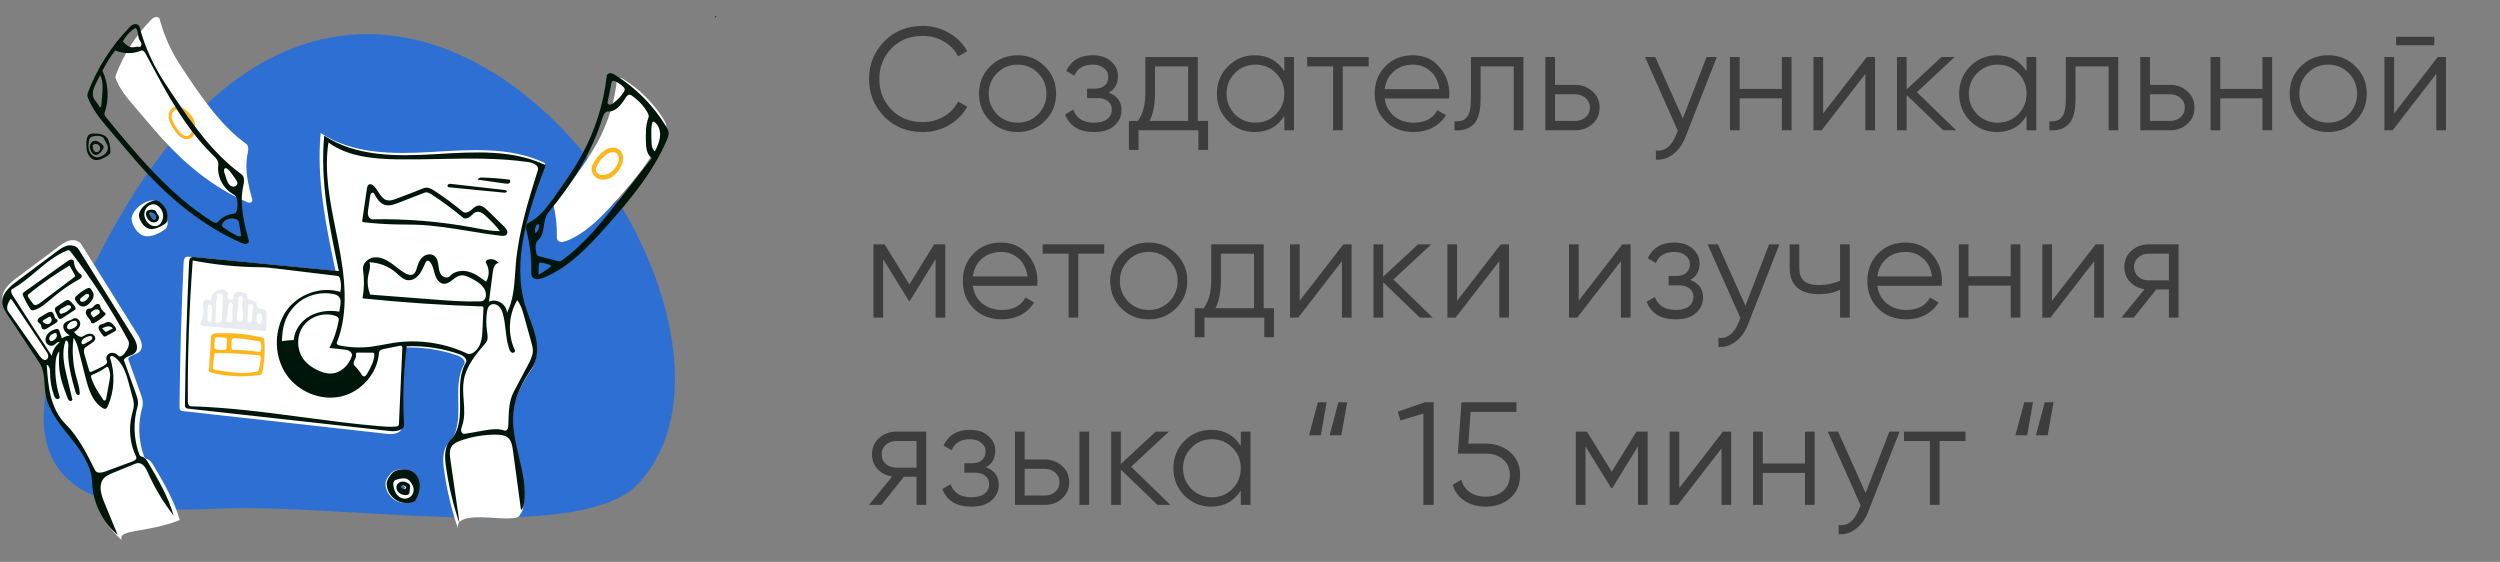
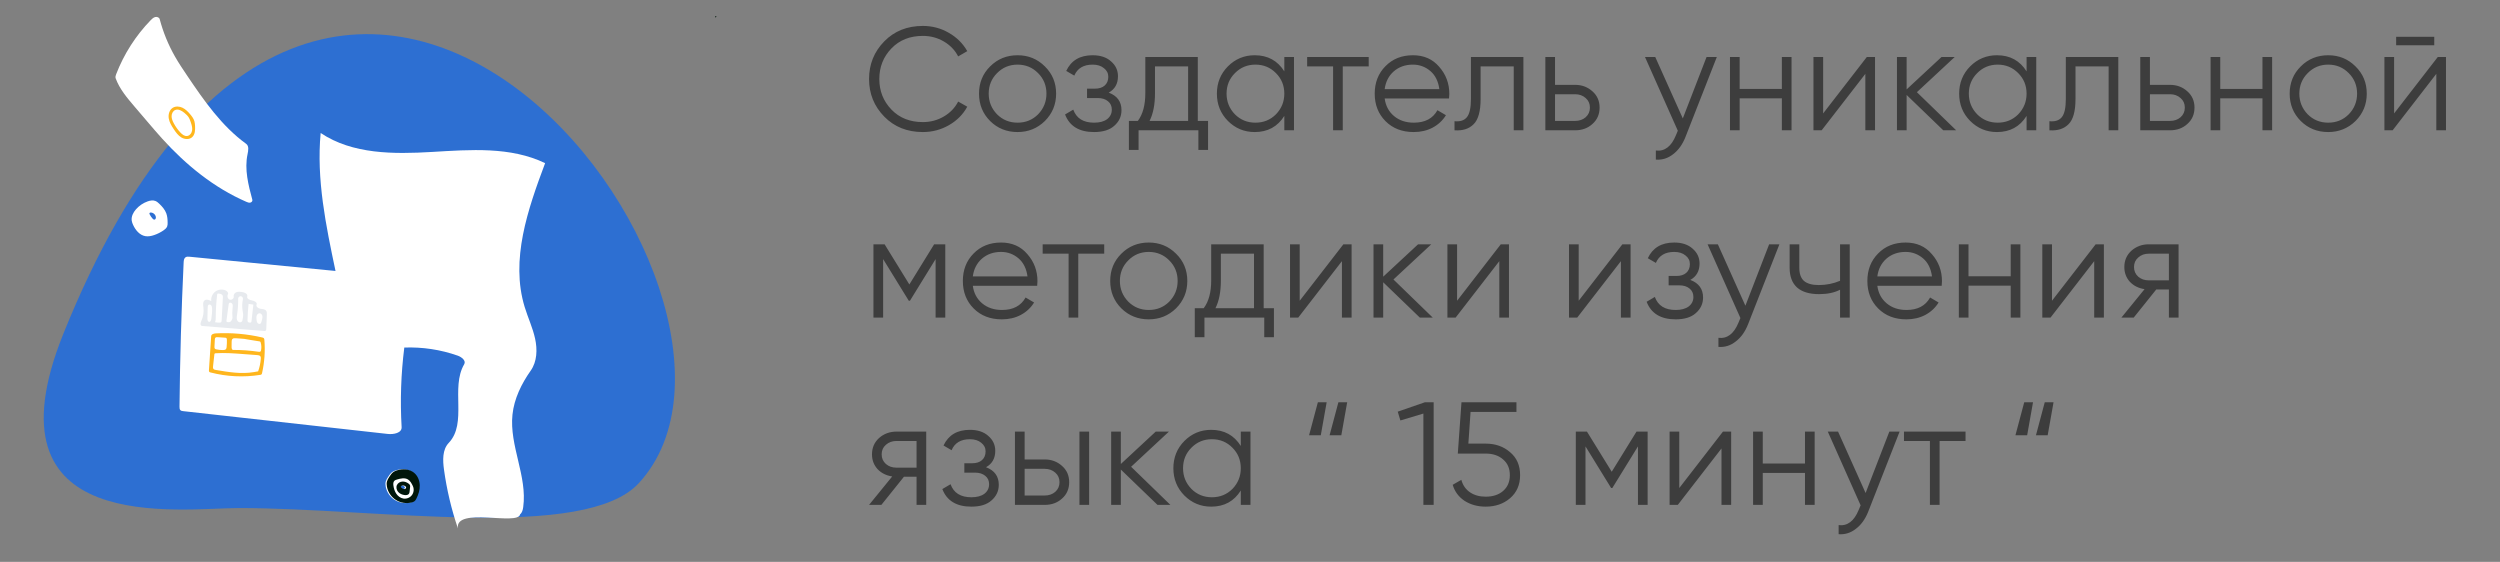
<svg xmlns="http://www.w3.org/2000/svg" width="307" height="69" viewBox="0 0 307 69" fill="none">
  <rect x="0" y="0" width="307" height="69" fill="#808080" stroke="none" />
  <path d="M113.326 16.216C111.406 16.216 109.828 15.586 108.592 14.326C107.344 13.054 106.72 11.512 106.72 9.7C106.72 7.888 107.344 6.346 108.592 5.074C109.828 3.814 111.406 3.184 113.326 3.184C114.478 3.184 115.54 3.466 116.512 4.03C117.484 4.582 118.24 5.332 118.78 6.28L117.664 6.928C117.268 6.16 116.68 5.548 115.9 5.092C115.12 4.636 114.262 4.408 113.326 4.408C111.742 4.408 110.458 4.918 109.474 5.938C108.478 6.97 107.98 8.224 107.98 9.7C107.98 11.176 108.478 12.43 109.474 13.462C110.458 14.482 111.742 14.992 113.326 14.992C114.262 14.992 115.12 14.764 115.9 14.308C116.68 13.852 117.268 13.24 117.664 12.472L118.78 13.102C118.264 14.05 117.514 14.806 116.53 15.37C115.546 15.934 114.478 16.216 113.326 16.216ZM128.306 14.866C127.382 15.766 126.266 16.216 124.958 16.216C123.626 16.216 122.504 15.766 121.592 14.866C120.68 13.954 120.224 12.832 120.224 11.5C120.224 10.168 120.68 9.052 121.592 8.152C122.504 7.24 123.626 6.784 124.958 6.784C126.278 6.784 127.394 7.24 128.306 8.152C129.23 9.052 129.692 10.168 129.692 11.5C129.692 12.82 129.23 13.942 128.306 14.866ZM122.438 14.038C123.122 14.722 123.962 15.064 124.958 15.064C125.954 15.064 126.794 14.722 127.478 14.038C128.162 13.33 128.504 12.484 128.504 11.5C128.504 10.504 128.162 9.664 127.478 8.98C126.794 8.284 125.954 7.936 124.958 7.936C123.962 7.936 123.122 8.284 122.438 8.98C121.754 9.664 121.412 10.504 121.412 11.5C121.412 12.484 121.754 13.33 122.438 14.038ZM136.153 11.374C137.197 11.77 137.719 12.49 137.719 13.534C137.719 14.29 137.425 14.926 136.837 15.442C136.273 15.958 135.445 16.216 134.353 16.216C132.529 16.216 131.341 15.496 130.789 14.056L131.797 13.462C132.181 14.53 133.033 15.064 134.353 15.064C135.037 15.064 135.571 14.92 135.955 14.632C136.339 14.332 136.531 13.942 136.531 13.462C136.531 13.03 136.375 12.688 136.063 12.436C135.751 12.172 135.331 12.04 134.803 12.04H133.489V10.888H134.443C134.959 10.888 135.361 10.762 135.649 10.51C135.949 10.246 136.099 9.886 136.099 9.43C136.099 8.998 135.919 8.644 135.559 8.368C135.211 8.08 134.749 7.936 134.173 7.936C133.057 7.936 132.307 8.386 131.923 9.286L130.933 8.71C131.533 7.426 132.613 6.784 134.173 6.784C135.133 6.784 135.889 7.036 136.441 7.54C137.005 8.032 137.287 8.638 137.287 9.358C137.287 10.282 136.909 10.954 136.153 11.374ZM147.089 7V14.848H148.349V18.412H147.161V16H139.817V18.412H138.629V14.848H139.727C140.339 14.032 140.645 12.898 140.645 11.446V7H147.089ZM141.167 14.848H145.901V8.152H141.833V11.446C141.833 12.838 141.611 13.972 141.167 14.848ZM157.714 8.764V7H158.902V16H157.714V14.236C156.886 15.556 155.674 16.216 154.078 16.216C152.794 16.216 151.696 15.76 150.784 14.848C149.884 13.936 149.434 12.82 149.434 11.5C149.434 10.18 149.884 9.064 150.784 8.152C151.696 7.24 152.794 6.784 154.078 6.784C155.674 6.784 156.886 7.444 157.714 8.764ZM151.648 14.038C152.332 14.722 153.172 15.064 154.168 15.064C155.164 15.064 156.004 14.722 156.688 14.038C157.372 13.33 157.714 12.484 157.714 11.5C157.714 10.504 157.372 9.664 156.688 8.98C156.004 8.284 155.164 7.936 154.168 7.936C153.172 7.936 152.332 8.284 151.648 8.98C150.964 9.664 150.622 10.504 150.622 11.5C150.622 12.484 150.964 13.33 151.648 14.038ZM160.518 7H168.078V8.152H164.892V16H163.704V8.152H160.518V7ZM173.512 6.784C174.856 6.784 175.93 7.258 176.734 8.206C177.562 9.142 177.976 10.252 177.976 11.536C177.976 11.596 177.964 11.782 177.94 12.094H170.038C170.158 12.994 170.542 13.714 171.19 14.254C171.838 14.794 172.648 15.064 173.62 15.064C174.988 15.064 175.954 14.554 176.518 13.534L177.562 14.146C177.166 14.794 176.62 15.304 175.924 15.676C175.24 16.036 174.466 16.216 173.602 16.216C172.186 16.216 171.034 15.772 170.146 14.884C169.258 13.996 168.814 12.868 168.814 11.5C168.814 10.144 169.252 9.022 170.128 8.134C171.004 7.234 172.132 6.784 173.512 6.784ZM173.512 7.936C172.576 7.936 171.79 8.212 171.154 8.764C170.53 9.316 170.158 10.042 170.038 10.942H176.752C176.62 9.982 176.254 9.244 175.654 8.728C175.03 8.2 174.316 7.936 173.512 7.936ZM180.63 7H187.074V16H185.886V8.152H181.818V12.166C181.818 13.666 181.53 14.698 180.954 15.262C180.39 15.826 179.61 16.072 178.614 16V14.884C179.31 14.956 179.82 14.788 180.144 14.38C180.468 13.972 180.63 13.234 180.63 12.166V7ZM190.958 10.42H193.424C194.252 10.42 194.96 10.684 195.548 11.212C196.136 11.728 196.43 12.394 196.43 13.21C196.43 14.038 196.136 14.71 195.548 15.226C194.984 15.742 194.276 16 193.424 16H189.77V7H190.958V10.42ZM190.958 14.848H193.424C193.94 14.848 194.372 14.698 194.72 14.398C195.068 14.086 195.242 13.69 195.242 13.21C195.242 12.73 195.068 12.34 194.72 12.04C194.372 11.728 193.94 11.572 193.424 11.572H190.958V14.848ZM206.649 14.542L209.565 7H210.825L206.973 16.828C206.613 17.74 206.109 18.442 205.461 18.934C204.825 19.438 204.117 19.66 203.337 19.6V18.484C204.417 18.616 205.239 17.992 205.803 16.612L206.037 16.054L202.005 7H203.265L206.649 14.542ZM218.813 10.924V7H220.001V16H218.813V12.076H213.629V16H212.441V7H213.629V10.924H218.813ZM223.881 13.93L229.245 7H230.253V16H229.065V9.07L223.701 16H222.693V7H223.881V13.93ZM235.394 11.32L240.218 16H238.634L234.134 11.662V16H232.946V7H234.134V10.978L238.418 7H240.038L235.394 11.32ZM248.864 8.764V7H250.052V16H248.864V14.236C248.036 15.556 246.824 16.216 245.228 16.216C243.944 16.216 242.846 15.76 241.934 14.848C241.034 13.936 240.584 12.82 240.584 11.5C240.584 10.18 241.034 9.064 241.934 8.152C242.846 7.24 243.944 6.784 245.228 6.784C246.824 6.784 248.036 7.444 248.864 8.764ZM242.798 14.038C243.482 14.722 244.322 15.064 245.318 15.064C246.314 15.064 247.154 14.722 247.838 14.038C248.522 13.33 248.864 12.484 248.864 11.5C248.864 10.504 248.522 9.664 247.838 8.98C247.154 8.284 246.314 7.936 245.318 7.936C244.322 7.936 243.482 8.284 242.798 8.98C242.114 9.664 241.772 10.504 241.772 11.5C241.772 12.484 242.114 13.33 242.798 14.038ZM253.683 7H260.127V16H258.939V8.152H254.871V12.166C254.871 13.666 254.583 14.698 254.007 15.262C253.443 15.826 252.663 16.072 251.667 16V14.884C252.363 14.956 252.873 14.788 253.197 14.38C253.521 13.972 253.683 13.234 253.683 12.166V7ZM264.012 10.42H266.478C267.306 10.42 268.014 10.684 268.602 11.212C269.19 11.728 269.484 12.394 269.484 13.21C269.484 14.038 269.19 14.71 268.602 15.226C268.038 15.742 267.33 16 266.478 16H262.824V7H264.012V10.42ZM264.012 14.848H266.478C266.994 14.848 267.426 14.698 267.774 14.398C268.122 14.086 268.296 13.69 268.296 13.21C268.296 12.73 268.122 12.34 267.774 12.04C267.426 11.728 266.994 11.572 266.478 11.572H264.012V14.848ZM277.831 10.924V7H279.019V16H277.831V12.076H272.647V16H271.459V7H272.647V10.924H277.831ZM289.253 14.866C288.329 15.766 287.213 16.216 285.905 16.216C284.573 16.216 283.451 15.766 282.539 14.866C281.627 13.954 281.171 12.832 281.171 11.5C281.171 10.168 281.627 9.052 282.539 8.152C283.451 7.24 284.573 6.784 285.905 6.784C287.225 6.784 288.341 7.24 289.253 8.152C290.177 9.052 290.639 10.168 290.639 11.5C290.639 12.82 290.177 13.942 289.253 14.866ZM283.385 14.038C284.069 14.722 284.909 15.064 285.905 15.064C286.901 15.064 287.741 14.722 288.425 14.038C289.109 13.33 289.451 12.484 289.451 11.5C289.451 10.504 289.109 9.664 288.425 8.98C287.741 8.284 286.901 7.936 285.905 7.936C284.909 7.936 284.069 8.284 283.385 8.98C282.701 9.664 282.359 10.504 282.359 11.5C282.359 12.484 282.701 13.33 283.385 14.038ZM298.927 5.56H294.247V4.516H298.927V5.56ZM293.995 13.93L299.359 7H300.367V16H299.179V9.07L293.815 16H292.807V7H293.995V13.93ZM114.712 30H116.08V39H114.892V31.818L111.742 36.93H111.598L108.448 31.818V39H107.26V30H108.628L111.67 34.932L114.712 30ZM122.936 29.784C124.28 29.784 125.354 30.258 126.158 31.206C126.986 32.142 127.4 33.252 127.4 34.536C127.4 34.596 127.388 34.782 127.364 35.094H119.462C119.582 35.994 119.966 36.714 120.614 37.254C121.262 37.794 122.072 38.064 123.044 38.064C124.412 38.064 125.378 37.554 125.942 36.534L126.986 37.146C126.59 37.794 126.044 38.304 125.348 38.676C124.664 39.036 123.89 39.216 123.026 39.216C121.61 39.216 120.458 38.772 119.57 37.884C118.682 36.996 118.238 35.868 118.238 34.5C118.238 33.144 118.676 32.022 119.552 31.134C120.428 30.234 121.556 29.784 122.936 29.784ZM122.936 30.936C122 30.936 121.214 31.212 120.578 31.764C119.954 32.316 119.582 33.042 119.462 33.942H126.176C126.044 32.982 125.678 32.244 125.078 31.728C124.454 31.2 123.74 30.936 122.936 30.936ZM128.038 30H135.598V31.152H132.412V39H131.224V31.152H128.038V30ZM144.416 37.866C143.492 38.766 142.376 39.216 141.068 39.216C139.736 39.216 138.614 38.766 137.702 37.866C136.79 36.954 136.334 35.832 136.334 34.5C136.334 33.168 136.79 32.052 137.702 31.152C138.614 30.24 139.736 29.784 141.068 29.784C142.388 29.784 143.504 30.24 144.416 31.152C145.34 32.052 145.802 33.168 145.802 34.5C145.802 35.82 145.34 36.942 144.416 37.866ZM138.548 37.038C139.232 37.722 140.072 38.064 141.068 38.064C142.064 38.064 142.904 37.722 143.588 37.038C144.272 36.33 144.614 35.484 144.614 34.5C144.614 33.504 144.272 32.664 143.588 31.98C142.904 31.284 142.064 30.936 141.068 30.936C140.072 30.936 139.232 31.284 138.548 31.98C137.864 32.664 137.522 33.504 137.522 34.5C137.522 35.484 137.864 36.33 138.548 37.038ZM155.179 30V37.848H156.439V41.412H155.251V39H147.907V41.412H146.719V37.848H147.817C148.429 37.032 148.735 35.898 148.735 34.446V30H155.179ZM149.257 37.848H153.991V31.152H149.923V34.446C149.923 35.838 149.701 36.972 149.257 37.848ZM159.604 36.93L164.968 30H165.976V39H164.788V32.07L159.424 39H158.416V30H159.604V36.93ZM171.116 34.32L175.94 39H174.356L169.856 34.662V39H168.668V30H169.856V33.978L174.14 30H175.76L171.116 34.32ZM178.931 36.93L184.295 30H185.303V39H184.115V32.07L178.751 39H177.743V30H178.931V36.93ZM193.863 36.93L199.227 30H200.235V39H199.047V32.07L193.683 39H192.675V30H193.863V36.93ZM207.571 34.374C208.615 34.77 209.137 35.49 209.137 36.534C209.137 37.29 208.843 37.926 208.255 38.442C207.691 38.958 206.863 39.216 205.771 39.216C203.947 39.216 202.759 38.496 202.207 37.056L203.215 36.462C203.599 37.53 204.451 38.064 205.771 38.064C206.455 38.064 206.989 37.92 207.373 37.632C207.757 37.332 207.949 36.942 207.949 36.462C207.949 36.03 207.793 35.688 207.481 35.436C207.169 35.172 206.749 35.04 206.221 35.04H204.907V33.888H205.861C206.377 33.888 206.779 33.762 207.067 33.51C207.367 33.246 207.517 32.886 207.517 32.43C207.517 31.998 207.337 31.644 206.977 31.368C206.629 31.08 206.167 30.936 205.591 30.936C204.475 30.936 203.725 31.386 203.341 32.286L202.351 31.71C202.951 30.426 204.031 29.784 205.591 29.784C206.551 29.784 207.307 30.036 207.859 30.54C208.423 31.032 208.705 31.638 208.705 32.358C208.705 33.282 208.327 33.954 207.571 34.374ZM214.335 37.542L217.251 30H218.511L214.659 39.828C214.299 40.74 213.795 41.442 213.147 41.934C212.511 42.438 211.803 42.66 211.023 42.6V41.484C212.103 41.616 212.925 40.992 213.489 39.612L213.723 39.054L209.691 30H210.951L214.335 37.542ZM225.959 34.482V30H227.147V39H225.959V35.58C225.263 35.94 224.405 36.12 223.385 36.12C222.197 36.12 221.297 35.85 220.685 35.31C220.073 34.758 219.767 33.948 219.767 32.88V30H220.955V32.88C220.955 33.624 221.147 34.164 221.531 34.5C221.927 34.836 222.533 35.004 223.349 35.004C224.261 35.004 225.131 34.83 225.959 34.482ZM234.01 29.784C235.354 29.784 236.428 30.258 237.232 31.206C238.06 32.142 238.474 33.252 238.474 34.536C238.474 34.596 238.462 34.782 238.438 35.094H230.536C230.656 35.994 231.04 36.714 231.688 37.254C232.336 37.794 233.146 38.064 234.118 38.064C235.486 38.064 236.452 37.554 237.016 36.534L238.06 37.146C237.664 37.794 237.118 38.304 236.422 38.676C235.738 39.036 234.964 39.216 234.1 39.216C232.684 39.216 231.532 38.772 230.644 37.884C229.756 36.996 229.312 35.868 229.312 34.5C229.312 33.144 229.75 32.022 230.626 31.134C231.502 30.234 232.63 29.784 234.01 29.784ZM234.01 30.936C233.074 30.936 232.288 31.212 231.652 31.764C231.028 32.316 230.656 33.042 230.536 33.942H237.25C237.118 32.982 236.752 32.244 236.152 31.728C235.528 31.2 234.814 30.936 234.01 30.936ZM246.916 33.924V30H248.104V39H246.916V35.076H241.732V39H240.544V30H241.732V33.924H246.916ZM251.984 36.93L257.348 30H258.356V39H257.168V32.07L251.804 39H250.796V30H251.984V36.93ZM263.874 30H267.528V39H266.34V35.544H264.792L262.02 39H260.508L263.352 35.508C262.62 35.4 262.02 35.1 261.552 34.608C261.096 34.104 260.868 33.498 260.868 32.79C260.868 31.986 261.156 31.32 261.732 30.792C262.332 30.264 263.046 30 263.874 30ZM263.874 34.428H266.34V31.152H263.874C263.358 31.152 262.926 31.308 262.578 31.62C262.23 31.92 262.056 32.31 262.056 32.79C262.056 33.27 262.23 33.666 262.578 33.978C262.926 34.278 263.358 34.428 263.874 34.428ZM110.086 53H113.74V62H112.552V58.544H111.004L108.232 62H106.72L109.564 58.508C108.832 58.4 108.232 58.1 107.764 57.608C107.308 57.104 107.08 56.498 107.08 55.79C107.08 54.986 107.368 54.32 107.944 53.792C108.544 53.264 109.258 53 110.086 53ZM110.086 57.428H112.552V54.152H110.086C109.57 54.152 109.138 54.308 108.79 54.62C108.442 54.92 108.268 55.31 108.268 55.79C108.268 56.27 108.442 56.666 108.79 56.978C109.138 57.278 109.57 57.428 110.086 57.428ZM121.084 57.374C122.128 57.77 122.65 58.49 122.65 59.534C122.65 60.29 122.356 60.926 121.768 61.442C121.204 61.958 120.376 62.216 119.284 62.216C117.46 62.216 116.272 61.496 115.72 60.056L116.728 59.462C117.112 60.53 117.964 61.064 119.284 61.064C119.968 61.064 120.502 60.92 120.886 60.632C121.27 60.332 121.462 59.942 121.462 59.462C121.462 59.03 121.306 58.688 120.994 58.436C120.682 58.172 120.262 58.04 119.734 58.04H118.42V56.888H119.374C119.89 56.888 120.292 56.762 120.58 56.51C120.88 56.246 121.03 55.886 121.03 55.43C121.03 54.998 120.85 54.644 120.49 54.368C120.142 54.08 119.68 53.936 119.104 53.936C117.988 53.936 117.238 54.386 116.854 55.286L115.864 54.71C116.464 53.426 117.544 52.784 119.104 52.784C120.064 52.784 120.82 53.036 121.372 53.54C121.936 54.032 122.218 54.638 122.218 55.358C122.218 56.282 121.84 56.954 121.084 57.374ZM125.824 56.42H128.29C129.118 56.42 129.826 56.684 130.414 57.212C131.002 57.728 131.296 58.394 131.296 59.21C131.296 60.038 131.002 60.71 130.414 61.226C129.85 61.742 129.142 62 128.29 62H124.636V53H125.824V56.42ZM132.556 62V53H133.744V62H132.556ZM125.824 60.848H128.29C128.806 60.848 129.238 60.698 129.586 60.398C129.934 60.086 130.108 59.69 130.108 59.21C130.108 58.73 129.934 58.34 129.586 58.04C129.238 57.728 128.806 57.572 128.29 57.572H125.824V60.848ZM138.9 57.32L143.724 62H142.14L137.64 57.662V62H136.452V53H137.64V56.978L141.924 53H143.544L138.9 57.32ZM152.37 54.764V53H153.558V62H152.37V60.236C151.542 61.556 150.33 62.216 148.734 62.216C147.45 62.216 146.352 61.76 145.44 60.848C144.54 59.936 144.09 58.82 144.09 57.5C144.09 56.18 144.54 55.064 145.44 54.152C146.352 53.24 147.45 52.784 148.734 52.784C150.33 52.784 151.542 53.444 152.37 54.764ZM146.304 60.038C146.988 60.722 147.828 61.064 148.824 61.064C149.82 61.064 150.66 60.722 151.344 60.038C152.028 59.33 152.37 58.484 152.37 57.5C152.37 56.504 152.028 55.664 151.344 54.98C150.66 54.284 149.82 53.936 148.824 53.936C147.828 53.936 146.988 54.284 146.304 54.98C145.62 55.664 145.278 56.504 145.278 57.5C145.278 58.484 145.62 59.33 146.304 60.038ZM162.194 53.45H160.754L161.834 49.4H162.914L162.194 53.45ZM164.714 53.45H163.274L164.354 49.4H165.434L164.714 53.45ZM171.642 50.552L174.972 49.4H176.052V62H174.792V50.786L171.966 51.632L171.642 50.552ZM180.315 54.476H182.439C183.627 54.476 184.623 54.824 185.427 55.52C186.255 56.204 186.669 57.146 186.669 58.346C186.669 59.534 186.255 60.482 185.427 61.19C184.623 61.874 183.627 62.216 182.439 62.216C181.467 62.216 180.609 61.982 179.865 61.514C179.133 61.034 178.641 60.374 178.389 59.534L179.451 58.922C179.631 59.582 179.985 60.092 180.513 60.452C181.041 60.812 181.683 60.992 182.439 60.992C183.327 60.992 184.041 60.758 184.581 60.29C185.133 59.81 185.409 59.162 185.409 58.346C185.409 57.53 185.133 56.888 184.581 56.42C184.041 55.94 183.327 55.7 182.439 55.7H179.019L179.469 49.4H186.219V50.588H180.585L180.315 54.476ZM200.962 53H202.33V62H201.142V54.818L197.992 59.93H197.848L194.698 54.818V62H193.51V53H194.878L197.92 57.932L200.962 53ZM206.215 59.93L211.579 53H212.587V62H211.399V55.07L206.035 62H205.027V53H206.215V59.93ZM221.652 56.924V53H222.84V62H221.652V58.076H216.468V62H215.28V53H216.468V56.924H221.652ZM229.096 60.542L232.012 53H233.272L229.42 62.828C229.06 63.74 228.556 64.442 227.908 64.934C227.272 65.438 226.564 65.66 225.784 65.6V64.484C226.864 64.616 227.686 63.992 228.25 62.612L228.484 62.054L224.452 53H225.712L229.096 60.542ZM233.808 53H241.368V54.152H238.182V62H236.994V54.152H233.808V53ZM248.935 53.45H247.495L248.575 49.4H249.655L248.935 53.45ZM251.455 53.45H250.015L251.095 49.4H252.175L251.455 53.45Z" fill="#3D3D3D" />
  <path fill-rule="evenodd" clip-rule="evenodd" d="M78.457 59.32C71.836 66.527 46.234 62.387 29.376 62.387C22.103 62.387 -2.303 66.032 7.775 40.999C40.82 -41.078 99.435 36.485 78.457 59.32Z" fill="#1269ED" fill-opacity="0.75" />
  <path fill-rule="evenodd" clip-rule="evenodd" d="M49.162 59.9C49.13 59.875 49.096 59.848 49.082 59.81C49.037 59.688 49.213 59.607 49.343 59.61C49.532 59.614 49.774 59.741 49.716 59.921C49.683 60.025 49.555 60.073 49.447 60.054C49.34 60.035 49.249 59.966 49.162 59.9H49.162ZM48.601 57.76C48.459 57.804 48.318 57.86 48.194 57.943C47.961 58.099 47.802 58.341 47.65 58.577C47.541 58.745 47.431 58.918 47.376 59.111C47.317 59.321 47.328 59.544 47.367 59.759C47.49 60.426 47.902 61.034 48.475 61.397C49.049 61.76 49.775 61.87 50.43 61.696C50.558 61.661 50.686 61.615 50.785 61.527C50.867 61.453 50.923 61.354 50.973 61.255C51.24 60.737 51.42 60.162 51.4 59.58C51.379 58.998 51.14 58.41 50.687 58.044C50.118 57.585 49.299 57.541 48.601 57.76" fill="white" />
  <path fill-rule="evenodd" clip-rule="evenodd" d="M18.504 26.099C18.817 26.096 19.11 26.358 19.141 26.669C19.153 26.796 19.099 26.953 18.973 26.971C18.878 26.984 18.795 26.911 18.731 26.84C18.596 26.689 18.481 26.52 18.387 26.341C18.356 26.28 18.329 26.203 18.37 26.149C18.4 26.11 18.455 26.1 18.504 26.099ZM18.141 24.727C17.584 24.922 17.079 25.264 16.692 25.709C16.359 26.091 16.105 26.588 16.175 27.09C16.201 27.275 16.269 27.451 16.347 27.62C16.641 28.261 17.146 28.875 17.84 28.999C18.204 29.064 18.58 28.986 18.93 28.867C19.335 28.729 19.721 28.536 20.074 28.294C20.261 28.166 20.447 28.014 20.529 27.803C20.586 27.657 20.587 27.496 20.585 27.34C20.58 26.953 20.555 26.56 20.42 26.197C20.249 25.739 19.915 25.36 19.561 25.022C19.419 24.886 19.268 24.752 19.085 24.68C18.786 24.56 18.445 24.621 18.141 24.727Z" fill="white" />
  <path fill-rule="evenodd" clip-rule="evenodd" d="M18.504 2.48C16.668 4.373 15.219 6.637 14.271 9.095C14.205 9.263 14.142 9.451 14.204 9.621C14.683 10.929 15.607 12.019 16.512 13.079C17.091 13.757 17.669 14.434 18.248 15.112C18.8 15.759 19.353 16.406 19.924 17.036C22.832 20.247 26.267 23.054 30.247 24.781C30.397 24.846 30.558 24.911 30.719 24.885C30.881 24.859 31.033 24.703 30.99 24.545C30.498 22.713 30.003 20.798 30.398 18.942C30.493 18.495 30.599 17.931 30.228 17.662C27.223 15.482 25.059 12.366 22.986 9.292C22.464 8.519 21.944 7.744 21.483 6.934C20.664 5.496 20.033 3.952 19.611 2.353C19.553 2.134 19.275 2.035 19.055 2.092C18.835 2.15 18.663 2.317 18.504 2.48" fill="white" />
-   <path fill-rule="evenodd" clip-rule="evenodd" d="M75.76 9.836C75.462 12.534 74.631 15.173 73.33 17.556C72.524 19.031 71.544 20.403 70.566 21.77C69.886 22.722 69.159 23.714 68.097 24.206C67.815 24.337 67.855 24.743 67.93 25.045C68.258 26.349 68.41 27.697 68.383 29.041C68.381 29.168 68.377 29.299 68.427 29.416C68.597 29.813 69.177 29.747 69.576 29.584C72.048 28.581 73.946 26.563 75.719 24.57C78.02 21.981 80.288 19.279 81.647 16.094C81.74 15.877 81.83 15.649 81.814 15.414C81.798 15.175 81.675 14.957 81.551 14.752C80.318 12.728 78.603 10.999 76.589 9.75C76.447 9.662 76.295 9.574 76.129 9.568C75.962 9.563 75.779 9.67 75.76 9.836Z" fill="white" />
-   <path fill-rule="evenodd" clip-rule="evenodd" d="M18.864 57.175C18.651 56.814 18.387 56.417 17.973 56.349C17.81 56.322 17.724 56.144 17.669 55.989C16.985 54.072 16.919 51.939 17.483 49.984C17.644 49.425 17.446 48.834 17.25 48.287C16.744 46.875 16.238 45.464 15.732 44.053C16.022 43.551 16.786 43.566 17.178 43.139C17.682 42.59 17.302 41.717 16.907 41.085C14.601 37.392 12.295 33.698 9.989 30.005C9.706 29.553 9.086 29.411 8.566 29.532C8.047 29.652 7.603 29.979 7.176 30.298C5.494 31.555 3.812 32.811 2.13 34.067C1.227 34.741 0.231 35.602 0.283 36.728C0.311 37.351 0.668 37.904 1.013 38.424C2.345 40.432 3.678 42.441 5.011 44.45C5.762 45.581 5.555 47.067 5.782 48.406C6.141 50.522 7.591 52.26 8.935 53.933C10.278 55.606 11.622 57.474 11.698 59.619C11.788 62.175 13.002 64.671 14.957 66.32C14.39 64.944 17.973 65.493 22.072 63.862C21.397 61.476 20.124 59.311 18.864 57.175Z" fill="white" />
  <path fill-rule="evenodd" clip-rule="evenodd" d="M63.869 63.159C64.124 62.95 64.206 62.597 64.251 62.269C64.773 58.474 62.531 54.728 62.931 50.918C63.136 48.955 64.038 47.123 65.174 45.511C65.958 44.399 66.002 42.908 65.709 41.577C65.417 40.245 64.827 39.001 64.429 37.697C62.659 31.901 64.812 25.708 66.941 20.035C62.699 17.984 57.748 18.381 53.048 18.659C48.349 18.937 43.294 18.957 39.377 16.332C38.84 22.01 40.024 27.695 41.201 33.274C35.228 32.692 29.255 32.11 23.282 31.528C23.11 31.512 22.923 31.499 22.781 31.596C22.591 31.726 22.562 31.991 22.551 32.221C22.272 38.126 22.102 44.036 22.043 49.948C22.042 50.096 22.047 50.261 22.151 50.367C22.24 50.456 22.376 50.475 22.501 50.489C30.87 51.422 39.238 52.354 47.606 53.287C48.33 53.368 49.361 53.179 49.319 52.449C49.13 49.191 49.24 45.917 49.648 42.68C51.872 42.596 54.111 42.935 56.211 43.674C56.688 43.842 57.261 44.293 57.004 44.729C55.303 47.619 57.414 51.962 55.105 54.388C54.31 55.222 54.365 56.534 54.523 57.677C54.86 60.128 55.433 62.546 56.231 64.887C55.845 62.193 63.633 64.604 63.869 63.159Z" fill="white" />
  <path fill-rule="evenodd" clip-rule="evenodd" d="M87.803 2.004C87.796 2.061 87.827 2.122 87.878 2.149C87.919 2.109 87.959 2.068 88 2.028C87.939 2.001 87.87 1.993 87.805 2.006L87.803 2.004Z" fill="#00160A" />
  <path fill-rule="evenodd" clip-rule="evenodd" d="M48.748 57.76C48.606 57.804 48.465 57.86 48.341 57.943C48.108 58.099 47.949 58.341 47.797 58.577C47.688 58.745 47.578 58.918 47.523 59.111C47.464 59.321 47.475 59.544 47.514 59.759C47.637 60.426 48.049 61.034 48.622 61.397C49.196 61.76 49.922 61.87 50.577 61.696C50.705 61.661 50.833 61.615 50.931 61.527C51.014 61.453 51.069 61.354 51.12 61.255C51.387 60.737 51.567 60.162 51.547 59.58C51.526 58.998 51.287 58.41 50.834 58.044C50.265 57.585 49.446 57.541 48.748 57.76M49.547 61.225C49.19 61.171 48.877 60.938 48.672 60.641C48.467 60.345 48.362 59.989 48.311 59.632C48.282 59.428 48.28 59.194 48.424 59.047C48.51 58.959 48.633 58.92 48.751 58.884C49.194 58.752 49.7 58.639 50.097 58.877C50.386 59.05 50.547 59.37 50.694 59.674C50.865 60.029 50.822 60.478 50.588 60.795C50.353 61.112 49.937 61.284 49.547 61.225V61.225Z" fill="#00160A" />
  <path fill-rule="evenodd" clip-rule="evenodd" d="M32.465 41.748C32.459 41.673 32.45 41.592 32.4 41.535C32.351 41.479 32.274 41.459 32.202 41.442C30.34 41.008 28.416 40.839 26.506 40.94C26.263 40.953 25.951 41.035 25.934 41.278C25.842 42.671 25.75 44.064 25.658 45.457C25.653 45.528 25.651 45.606 25.696 45.66C25.733 45.705 25.792 45.722 25.848 45.736C27.834 46.254 29.927 46.356 31.954 46.034C32.006 46.026 32.061 46.016 32.102 45.982C32.151 45.941 32.168 45.874 32.182 45.812C32.481 44.482 32.577 43.107 32.465 41.748ZM32.026 44.059C31.989 44.585 31.879 45.106 31.699 45.602C31.52 45.627 31.342 45.665 31.163 45.695C29.623 45.956 28.047 45.693 26.507 45.431C26.398 45.413 26.278 45.388 26.211 45.3C26.142 45.21 26.151 45.085 26.163 44.972C26.216 44.492 26.269 44.012 26.323 43.532C26.327 43.494 26.332 43.452 26.358 43.423C26.39 43.388 26.442 43.383 26.489 43.38C27.584 43.307 28.682 43.389 29.776 43.471C30.38 43.516 30.985 43.561 31.59 43.606C31.732 43.617 31.893 43.638 31.975 43.755C32.035 43.841 32.033 43.954 32.026 44.059ZM32.008 42.052C32.104 42.359 32.121 42.69 32.058 43.005C32.046 43.062 32.03 43.121 31.987 43.16C31.924 43.217 31.826 43.208 31.742 43.195C30.712 43.044 29.67 42.969 28.629 42.971C28.483 42.971 28.438 42.774 28.439 42.627C28.441 42.412 28.444 42.197 28.446 41.981C28.448 41.857 28.454 41.72 28.539 41.629C28.641 41.52 28.813 41.523 28.962 41.535C29.307 41.561 29.651 41.587 29.996 41.614C30.161 41.626 30.599 41.738 30.8 41.752C31.15 41.807 31.5 41.863 31.851 41.919C31.888 41.925 31.927 41.932 31.956 41.956C31.984 41.98 31.997 42.017 32.008 42.052ZM27.39 42.987C27.116 42.99 26.842 42.963 26.575 42.905C26.511 42.892 26.444 42.874 26.399 42.828C26.332 42.759 26.332 42.651 26.337 42.556C26.352 42.279 26.366 42.001 26.38 41.724C26.385 41.625 26.396 41.513 26.473 41.451C26.541 41.397 26.637 41.4 26.724 41.406C27.029 41.427 27.333 41.447 27.637 41.468C27.686 41.471 27.736 41.475 27.777 41.502C27.85 41.551 27.861 41.653 27.863 41.741C27.87 42.035 27.858 42.33 27.828 42.622C27.819 42.707 27.806 42.796 27.754 42.863C27.672 42.968 27.523 42.985 27.39 42.987Z" fill="#FFB61D" />
-   <path fill-rule="evenodd" clip-rule="evenodd" d="M27.699 35.66C27.292 35.484 26.793 35.543 26.438 35.809C26.083 36.075 25.887 36.538 25.942 36.977C25.693 36.843 25.377 36.71 25.144 36.872C24.881 37.054 24.942 37.448 24.981 37.766C25.05 38.32 24.96 38.894 24.726 39.401C24.629 39.611 24.546 39.929 24.761 40.014C24.797 40.028 24.837 40.031 24.875 40.034C27.395 40.237 29.915 40.441 32.435 40.644C32.504 40.649 32.581 40.652 32.634 40.607C32.687 40.56 32.694 40.481 32.697 40.41C32.721 39.818 32.745 39.225 32.769 38.632C32.776 38.473 32.779 38.302 32.689 38.171C32.54 37.953 32.229 37.954 31.969 37.912C31.709 37.871 31.407 37.651 31.506 37.408C31.618 37.136 31.238 36.938 30.948 36.894C30.657 36.849 30.272 36.676 30.36 36.396C30.456 36.09 30.035 35.9 29.717 35.858C29.493 35.828 29.259 35.8 29.046 35.877C28.833 35.953 28.653 36.172 28.701 36.394C28.756 36.647 28.448 36.883 28.204 36.793C27.961 36.704 27.863 36.372 27.986 36.144C28.086 35.957 27.893 35.744 27.699 35.66ZM26.398 39.565C26.492 39.39 26.492 39.182 26.493 38.983C26.497 38.051 26.555 37.119 26.665 36.193C26.67 36.147 26.679 36.094 26.717 36.067C26.75 36.044 26.795 36.046 26.835 36.05C27.032 36.068 27.265 36.112 27.343 36.294C27.376 36.371 27.372 36.459 27.368 36.543C27.318 37.477 27.268 38.412 27.218 39.346C27.213 39.433 27.202 39.533 27.13 39.582C27.09 39.608 27.041 39.613 26.993 39.616C26.794 39.627 26.592 39.609 26.398 39.565ZM29.788 38.128C29.812 38.283 29.846 38.438 29.856 38.595C29.871 38.858 29.816 39.119 29.761 39.377C29.725 39.542 29.512 39.623 29.355 39.559C29.199 39.496 29.105 39.329 29.079 39.162C29.053 38.995 29.083 38.826 29.11 38.659C29.214 38.004 29.259 37.339 29.245 36.676C29.241 36.508 29.404 36.357 29.572 36.373C29.739 36.39 29.869 36.571 29.833 36.735C29.731 37.191 29.715 37.666 29.788 38.128ZM28.13 37.233C28.228 37.104 28.453 37.173 28.53 37.316C28.607 37.458 28.583 37.631 28.564 37.792C28.514 38.212 28.51 38.637 28.55 39.058C28.562 39.182 28.575 39.317 28.506 39.421C28.401 39.581 28.17 39.58 27.979 39.561C27.919 39.555 27.851 39.543 27.821 39.491C27.8 39.455 27.805 39.41 27.81 39.368C27.898 38.715 27.986 38.062 28.074 37.409C28.082 37.347 28.092 37.283 28.13 37.233ZM25.947 37.514C26.021 37.614 26.037 37.746 26.043 37.871C26.065 38.3 26.008 38.728 25.951 39.153C25.929 39.321 25.853 39.536 25.684 39.525C25.513 39.513 25.468 39.285 25.472 39.113C25.483 38.659 25.493 38.206 25.504 37.752C25.506 37.633 25.519 37.494 25.618 37.428C25.722 37.358 25.873 37.413 25.947 37.514ZM31.113 37.407C31.113 37.407 31.038 37.999 31.012 38.301C30.979 38.68 30.937 39.058 30.886 39.434C30.879 39.489 30.869 39.548 30.828 39.586C30.758 39.651 30.488 39.608 30.439 39.526C30.389 39.444 30.392 39.342 30.396 39.247C30.41 38.944 30.423 38.642 30.437 38.339C30.452 38.015 30.529 37.316 30.529 37.316M32.093 39.552C32.071 39.62 32.045 39.691 31.991 39.736C31.884 39.824 31.71 39.77 31.625 39.659C31.541 39.549 31.522 39.404 31.506 39.266C31.486 39.096 31.467 38.92 31.522 38.759C31.577 38.597 31.729 38.455 31.898 38.47C32.054 38.484 32.175 38.627 32.212 38.779C32.248 38.932 32.218 39.092 32.18 39.244C32.154 39.347 32.125 39.45 32.093 39.552Z" fill="#E7EAEE" />
+   <path fill-rule="evenodd" clip-rule="evenodd" d="M27.699 35.66C27.292 35.484 26.793 35.543 26.438 35.809C26.083 36.075 25.887 36.538 25.942 36.977C25.693 36.843 25.377 36.71 25.144 36.872C24.881 37.054 24.942 37.448 24.981 37.766C25.05 38.32 24.96 38.894 24.726 39.401C24.629 39.611 24.546 39.929 24.761 40.014C24.797 40.028 24.837 40.031 24.875 40.034C27.395 40.237 29.915 40.441 32.435 40.644C32.504 40.649 32.581 40.652 32.634 40.607C32.687 40.56 32.694 40.481 32.697 40.41C32.721 39.818 32.745 39.225 32.769 38.632C32.776 38.473 32.779 38.302 32.689 38.171C32.54 37.953 32.229 37.954 31.969 37.912C31.709 37.871 31.407 37.651 31.506 37.408C31.618 37.136 31.238 36.938 30.948 36.894C30.657 36.849 30.272 36.676 30.36 36.396C30.456 36.09 30.035 35.9 29.717 35.858C29.493 35.828 29.259 35.8 29.046 35.877C28.833 35.953 28.653 36.172 28.701 36.394C28.756 36.647 28.448 36.883 28.204 36.793C27.961 36.704 27.863 36.372 27.986 36.144C28.086 35.957 27.893 35.744 27.699 35.66ZM26.398 39.565C26.492 39.39 26.492 39.182 26.493 38.983C26.497 38.051 26.555 37.119 26.665 36.193C26.67 36.147 26.679 36.094 26.717 36.067C26.75 36.044 26.795 36.046 26.835 36.05C27.032 36.068 27.265 36.112 27.343 36.294C27.376 36.371 27.372 36.459 27.368 36.543C27.318 37.477 27.268 38.412 27.218 39.346C27.213 39.433 27.202 39.533 27.13 39.582C27.09 39.608 27.041 39.613 26.993 39.616C26.794 39.627 26.592 39.609 26.398 39.565ZM29.788 38.128C29.812 38.283 29.846 38.438 29.856 38.595C29.871 38.858 29.816 39.119 29.761 39.377C29.725 39.542 29.512 39.623 29.355 39.559C29.199 39.496 29.105 39.329 29.079 39.162C29.053 38.995 29.083 38.826 29.11 38.659C29.214 38.004 29.259 37.339 29.245 36.676C29.241 36.508 29.404 36.357 29.572 36.373C29.739 36.39 29.869 36.571 29.833 36.735C29.731 37.191 29.715 37.666 29.788 38.128ZM28.13 37.233C28.228 37.104 28.453 37.173 28.53 37.316C28.607 37.458 28.583 37.631 28.564 37.792C28.514 38.212 28.51 38.637 28.55 39.058C28.401 39.581 28.17 39.58 27.979 39.561C27.919 39.555 27.851 39.543 27.821 39.491C27.8 39.455 27.805 39.41 27.81 39.368C27.898 38.715 27.986 38.062 28.074 37.409C28.082 37.347 28.092 37.283 28.13 37.233ZM25.947 37.514C26.021 37.614 26.037 37.746 26.043 37.871C26.065 38.3 26.008 38.728 25.951 39.153C25.929 39.321 25.853 39.536 25.684 39.525C25.513 39.513 25.468 39.285 25.472 39.113C25.483 38.659 25.493 38.206 25.504 37.752C25.506 37.633 25.519 37.494 25.618 37.428C25.722 37.358 25.873 37.413 25.947 37.514ZM31.113 37.407C31.113 37.407 31.038 37.999 31.012 38.301C30.979 38.68 30.937 39.058 30.886 39.434C30.879 39.489 30.869 39.548 30.828 39.586C30.758 39.651 30.488 39.608 30.439 39.526C30.389 39.444 30.392 39.342 30.396 39.247C30.41 38.944 30.423 38.642 30.437 38.339C30.452 38.015 30.529 37.316 30.529 37.316M32.093 39.552C32.071 39.62 32.045 39.691 31.991 39.736C31.884 39.824 31.71 39.77 31.625 39.659C31.541 39.549 31.522 39.404 31.506 39.266C31.486 39.096 31.467 38.92 31.522 38.759C31.577 38.597 31.729 38.455 31.898 38.47C32.054 38.484 32.175 38.627 32.212 38.779C32.248 38.932 32.218 39.092 32.18 39.244C32.154 39.347 32.125 39.45 32.093 39.552Z" fill="#E7EAEE" />
  <path fill-rule="evenodd" clip-rule="evenodd" d="M21.343 15.871C21.599 16.255 21.875 16.643 22.271 16.88C22.666 17.116 23.212 17.163 23.567 16.869C23.959 16.545 23.983 15.962 23.952 15.454C23.94 15.259 23.924 15.062 23.868 14.874C23.771 14.549 23.559 14.272 23.338 14.014C23.07 13.702 22.772 13.401 22.4 13.225C22.027 13.05 21.565 13.019 21.216 13.237C20.798 13.499 20.643 14.056 20.723 14.542C20.802 15.028 21.07 15.461 21.343 15.871M22.154 16.277C21.832 15.934 21.556 15.548 21.335 15.132C21.19 14.859 21.066 14.562 21.072 14.252C21.078 13.942 21.241 13.619 21.529 13.504C21.903 13.354 22.314 13.594 22.628 13.848C22.85 14.029 23.066 14.227 23.209 14.477C23.299 14.634 23.358 14.807 23.416 14.979C23.526 15.305 23.638 15.644 23.596 15.985C23.554 16.326 23.31 16.668 22.969 16.703C22.652 16.736 22.372 16.509 22.154 16.277Z" fill="#FFB61D" />
-   <path fill-rule="evenodd" clip-rule="evenodd" d="M73.711 18.915C73.311 19.32 72.981 19.794 72.739 20.31C72.496 20.828 72.741 21.495 73.218 21.812C73.694 22.129 74.338 22.125 74.861 21.891C75.384 21.657 75.794 21.221 76.097 20.735C76.325 20.369 76.501 19.958 76.52 19.527C76.539 19.096 76.381 18.642 76.04 18.378C75.695 18.11 75.21 18.072 74.792 18.2C74.375 18.329 74.018 18.604 73.711 18.915M75.272 18.669C75.618 18.633 75.926 18.951 75.985 19.294C76.045 19.637 75.914 19.985 75.745 20.289C75.378 20.948 74.724 21.534 73.97 21.498C73.582 21.479 73.157 21.211 73.164 20.823C73.167 20.655 73.25 20.5 73.333 20.354C73.552 19.966 73.789 19.582 74.106 19.269C74.423 18.955 74.829 18.714 75.272 18.669Z" fill="#FFB61D" />
  <path fill-rule="evenodd" clip-rule="evenodd" d="M50.185 59.396C49.964 59.227 49.688 59.118 49.411 59.136C49.133 59.154 48.859 59.313 48.743 59.566C48.618 59.837 48.696 60.174 48.89 60.401C49.084 60.627 49.377 60.752 49.673 60.793C49.874 60.822 50.115 60.796 50.225 60.625C50.279 60.542 50.291 60.441 50.301 60.343C50.321 60.168 50.34 59.992 50.359 59.817C50.367 59.743 50.375 59.666 50.351 59.595C50.323 59.512 50.255 59.449 50.185 59.396M49.309 59.9C49.277 59.875 49.243 59.848 49.229 59.81C49.184 59.688 49.36 59.607 49.49 59.61C49.679 59.614 49.921 59.741 49.863 59.921C49.83 60.025 49.702 60.073 49.594 60.054C49.487 60.035 49.396 59.966 49.309 59.9H49.309Z" fill="#00160A" />
-   <path fill-rule="evenodd" clip-rule="evenodd" d="M15.828 3.433C13.662 5.675 11.953 8.356 10.834 11.265C10.757 11.465 10.682 11.687 10.756 11.888C11.32 13.437 12.409 14.728 13.478 15.983L15.525 18.39C16.177 19.156 16.829 19.922 17.502 20.668C20.932 24.47 24.985 27.794 29.678 29.839C29.856 29.916 30.046 29.993 30.236 29.962C30.427 29.931 30.606 29.746 30.556 29.559C29.976 27.39 29.392 25.122 29.857 22.926C29.97 22.396 30.095 21.729 29.657 21.41C26.112 18.828 23.56 15.139 21.114 11.499C20.499 10.584 19.885 9.666 19.341 8.707C18.375 7.005 17.631 5.176 17.133 3.283C17.065 3.023 16.737 2.906 16.477 2.974C16.217 3.042 16.014 3.24 15.828 3.433ZM17.344 6.217C17.564 6.126 17.767 6.373 17.879 6.583C17.999 6.808 18.119 7.034 18.24 7.26L18.243 7.266L18.243 7.266C20.487 11.481 22.765 15.76 26.184 19.08C26.508 19.393 26.869 19.772 26.809 20.219C26.618 21.649 27.382 23.16 28.647 23.855C29.222 24.17 29.215 24.984 29.131 25.634C29.097 25.894 28.999 26.22 28.737 26.242C27.971 26.307 27.235 26.684 26.735 27.269C26.577 27.454 26.278 27.339 26.073 27.209C20.9 23.957 16.925 19.154 13.044 14.434C12.91 14.271 12.768 14.066 12.838 13.867C13.425 12.194 13.331 10.293 12.581 8.687C13.024 7.807 13.551 6.969 14.153 6.19C15.155 6.625 16.334 6.635 17.344 6.217ZM29.613 28.98C29.409 29.086 29.162 28.985 28.958 28.878C28.421 28.598 27.904 28.28 27.413 27.928C27.282 27.834 27.244 27.648 27.29 27.495C27.336 27.342 27.451 27.219 27.578 27.122C27.976 26.82 28.532 26.741 28.998 26.919C29.084 26.952 29.17 26.995 29.23 27.066C29.299 27.148 29.324 27.258 29.347 27.364C29.459 27.898 29.548 28.438 29.613 28.98ZM15.086 5.103C15.438 4.416 15.98 3.828 16.636 3.421C16.864 3.622 16.909 3.928 16.954 4.239C16.985 4.453 17.016 4.67 17.108 4.858C17.138 4.919 17.174 4.977 17.21 5.035L17.211 5.035C17.28 5.146 17.349 5.257 17.371 5.385C17.405 5.579 17.24 5.823 17.054 5.759C16.902 5.706 16.743 5.74 16.582 5.774C16.498 5.792 16.413 5.81 16.328 5.815C15.835 5.847 15.427 5.461 15.086 5.103ZM12.3 9.223C12.677 9.972 12.617 10.856 12.549 11.692L12.451 12.89C12.44 13.022 12.368 13.199 12.241 13.163C12.162 12.942 12.012 12.76 11.861 12.578C11.73 12.418 11.598 12.258 11.513 12.071C11.225 11.439 11.544 10.711 11.859 10.092L12.3 9.223ZM29.155 22.521C29.14 22.756 28.896 22.931 28.662 22.924C28.427 22.918 28.215 22.766 28.078 22.575C27.941 22.384 27.866 22.157 27.792 21.934L27.55 21.197C27.483 20.992 27.479 20.678 27.694 20.654C27.771 20.645 27.845 20.686 27.909 20.731C28.15 20.902 28.325 21.148 28.496 21.39L28.961 22.047C29.062 22.189 29.167 22.347 29.155 22.521ZM71.454 19.012C73.088 16.021 74.131 12.708 74.506 9.32C74.529 9.111 74.758 8.976 74.968 8.984C75.177 8.991 75.368 9.101 75.546 9.212C78.075 10.78 80.228 12.951 81.776 15.493C81.933 15.75 82.087 16.023 82.107 16.324C82.126 16.619 82.013 16.905 81.897 17.177C80.19 21.176 77.343 24.569 74.453 27.819C72.228 30.321 69.845 32.855 66.741 34.115C66.24 34.319 65.511 34.401 65.299 33.904C65.237 33.759 65.24 33.596 65.243 33.438L65.243 33.432C65.278 31.745 65.086 30.053 64.675 28.416C64.58 28.037 64.53 27.526 64.885 27.362C66.217 26.744 67.13 25.499 67.984 24.304C69.212 22.587 70.442 20.865 71.454 19.012ZM68.569 32.09C68.753 32.139 68.936 32.023 69.09 31.911C71.914 29.841 74.103 27.041 76.254 24.277L80.049 19.401C79.409 18.992 79.327 18.106 79.313 17.347C79.295 16.36 79.282 15.343 79.638 14.423C79.718 14.218 79.614 13.991 79.504 13.802C79.03 12.989 78.373 12.283 77.595 11.752C77.52 11.701 77.441 11.65 77.35 11.637C77.112 11.604 76.93 11.835 76.802 12.039C76.3 12.845 75.609 13.756 74.662 13.69C74.301 13.665 74.101 14.09 73.996 14.436C72.687 18.738 70.231 22.618 67.349 26.07C66.975 26.518 66.881 27.124 66.788 27.724C66.684 28.393 66.581 29.055 66.092 29.485C65.674 29.853 65.752 30.512 65.864 31.057C65.887 31.169 65.915 31.288 66 31.364C66.062 31.421 66.147 31.444 66.229 31.466L68.569 32.09ZM75.266 12.693C75.784 12.331 76.232 11.868 76.576 11.338C76.651 11.224 76.724 11.095 76.71 10.959C76.696 10.811 76.585 10.693 76.474 10.594C76.2 10.349 75.891 10.144 75.559 9.987C75.438 9.93 75.281 9.883 75.18 9.972C75.12 10.024 75.101 10.108 75.086 10.185L74.607 12.579C74.579 12.72 74.727 12.848 74.872 12.852C75.016 12.856 75.148 12.776 75.266 12.693ZM80.002 17.322C80.012 17.773 80.046 18.278 80.384 18.576C80.454 18.584 80.501 18.507 80.529 18.442C80.772 17.866 81.019 17.277 81.057 16.653C81.095 16.03 80.886 15.354 80.376 14.993C80.308 14.944 80.207 14.904 80.146 14.962C80.121 14.986 80.111 15.02 80.102 15.053C79.963 15.562 79.974 16.098 79.986 16.625L80.002 17.322ZM66.252 32.298C66.17 32.365 66.162 32.485 66.159 32.591L66.135 33.748C66.61 33.485 67.064 33.186 67.494 32.854C67.576 32.791 67.665 32.69 67.615 32.599C67.591 32.555 67.539 32.533 67.491 32.516C67.184 32.403 66.867 32.318 66.544 32.262C66.444 32.245 66.33 32.234 66.252 32.298ZM66.225 27.74C66.229 27.688 66.229 27.631 66.198 27.588C66.116 27.477 65.938 27.578 65.863 27.694C65.682 27.974 65.642 28.34 65.758 28.652C66.025 28.424 66.196 28.089 66.225 27.74ZM13.14 16.925C12.763 16.45 12.076 16.382 11.471 16.397C11.329 16.4 11.183 16.407 11.055 16.466C10.696 16.629 10.62 17.098 10.608 17.491C10.597 17.849 10.599 18.212 10.686 18.56C10.773 18.908 10.953 19.243 11.241 19.456C11.37 19.552 11.521 19.622 11.68 19.648C11.925 19.689 12.176 19.626 12.41 19.54C12.72 19.424 13.015 19.265 13.283 19.069C13.414 18.973 13.549 18.848 13.553 18.686C13.563 18.312 13.521 17.937 13.429 17.575C13.37 17.343 13.289 17.112 13.14 16.925ZM12.164 19.288C11.68 19.427 11.165 19.053 10.982 18.584C10.799 18.115 10.866 17.589 10.967 17.096C11.006 16.906 11.208 16.8 11.395 16.75C11.683 16.671 11.99 16.661 12.284 16.72C12.43 16.749 12.579 16.799 12.681 16.907C12.736 16.965 12.775 17.038 12.813 17.11L13.096 17.645C13.146 17.739 13.197 17.835 13.226 17.937C13.313 18.244 13.198 18.584 12.984 18.82C12.77 19.057 12.47 19.2 12.164 19.288ZM18.64 24.706C18.196 24.86 17.794 25.133 17.485 25.487C17.22 25.792 17.018 26.188 17.074 26.588C17.094 26.734 17.148 26.875 17.21 27.009C17.444 27.52 17.847 28.009 18.4 28.108C18.69 28.16 18.989 28.098 19.267 28.003C19.59 27.893 19.898 27.739 20.179 27.547C20.328 27.445 20.476 27.323 20.541 27.155C20.586 27.039 20.588 26.911 20.586 26.786C20.582 26.478 20.561 26.165 20.454 25.876C20.318 25.511 20.052 25.209 19.77 24.94C19.657 24.832 19.537 24.725 19.391 24.667C19.153 24.573 18.882 24.621 18.64 24.706ZM18.186 27.391C17.865 27.074 17.679 26.614 17.73 26.166C17.78 25.717 18.084 25.297 18.508 25.144C18.684 25.08 18.88 25.062 19.061 25.112C19.158 25.139 19.249 25.185 19.335 25.239C19.7 25.472 19.956 25.868 20.019 26.296C20.081 26.725 19.948 27.178 19.664 27.504C19.482 27.713 19.185 27.803 18.91 27.768C18.635 27.734 18.383 27.586 18.186 27.391ZM58.68 22.062C58.695 21.851 58.977 21.796 59.189 21.802C60.301 21.835 61.411 21.918 62.516 22.052C62.697 22.073 62.712 22.366 62.566 22.476C62.42 22.587 62.218 22.566 62.037 22.541L58.68 22.062ZM62.235 23.492C62.225 23.383 62.089 23.344 61.98 23.332L55.431 22.59C55.313 22.577 55.187 22.564 55.08 22.618C54.973 22.671 54.905 22.817 54.974 22.914C55.026 22.985 55.124 23 55.212 23.008L61.91 23.658C62.049 23.672 62.247 23.631 62.235 23.492ZM47.553 24.595C47.919 24.675 48.295 24.543 48.647 24.412C49.783 23.987 50.915 23.551 52.042 23.103C52.497 22.922 52.996 23.193 53.406 23.462C54.59 24.24 55.73 25.085 56.819 25.991C57.099 26.224 57.529 26.061 57.811 25.831C57.87 25.782 57.929 25.731 57.988 25.679L57.988 25.679L57.988 25.679L57.988 25.679L57.988 25.678L57.988 25.678L57.988 25.678L57.988 25.678L57.988 25.678L57.988 25.678L57.988 25.678L57.988 25.678L57.988 25.678C58.208 25.484 58.431 25.287 58.715 25.247C59.151 25.185 59.536 25.516 59.852 25.824L61.894 27.806C62.168 28.073 62.457 28.5 62.213 28.794C62.051 28.988 61.755 28.979 61.505 28.95C60.195 28.798 58.892 28.585 57.59 28.372L57.59 28.372C55.437 28.02 53.285 27.669 51.108 27.594C50.625 27.577 50.142 27.574 49.659 27.571H49.659C49.357 27.569 49.054 27.567 48.752 27.562C47.389 27.538 46.026 27.446 44.672 27.287C44.607 27.279 44.532 27.265 44.498 27.209C44.472 27.166 44.479 27.112 44.486 27.063L45.06 23.16C45.089 22.961 45.14 22.732 45.321 22.646C45.504 22.56 45.72 22.672 45.87 22.807C46.105 23.02 46.287 23.302 46.465 23.58C46.758 24.037 47.045 24.483 47.553 24.595ZM56.869 26.731C55.644 25.723 54.366 24.779 53.043 23.904C52.772 23.725 52.441 23.541 52.138 23.659L48.93 24.905C48.395 25.113 47.809 25.324 47.259 25.157C46.62 24.963 46.239 24.328 45.917 23.743C45.854 23.629 45.672 23.642 45.582 23.735C45.492 23.829 45.469 23.966 45.45 24.095L45.216 25.723C45.18 25.973 45.144 26.232 45.216 26.474C45.289 26.716 45.501 26.936 45.753 26.931C49.883 26.851 54.02 27.192 58.08 27.945C58.206 27.969 58.332 27.992 58.458 28.016C59.428 28.199 60.401 28.383 61.387 28.387C60.911 27.712 60.308 27.14 59.709 26.572C59.38 26.26 58.969 25.924 58.528 26.026C58.289 26.081 58.106 26.252 57.924 26.422L57.924 26.422L57.924 26.423C57.866 26.477 57.808 26.532 57.748 26.582C57.501 26.791 57.118 26.936 56.869 26.731ZM3.894 38.084C4.003 38.125 4.125 38.097 4.237 38.062C4.992 37.824 5.605 37.294 6.208 36.772C6.29 36.701 6.371 36.631 6.452 36.561C7.451 35.709 8.535 34.957 9.682 34.32C9.799 34.255 9.921 34.187 9.993 34.074C10.065 33.961 10.062 33.79 9.952 33.714C9.438 33.363 9.104 32.76 9.079 32.138C9.073 31.972 8.885 31.861 8.72 31.875C8.554 31.888 8.41 31.987 8.275 32.083L3.031 35.805C2.929 35.878 2.82 35.962 2.794 36.084C2.774 36.184 2.816 36.286 2.858 36.379C3.084 36.878 3.344 37.361 3.636 37.825C3.702 37.93 3.777 38.041 3.894 38.084ZM9.14 33.669C9.201 33.778 9.255 33.935 9.155 34.011L4.876 37.232C4.642 37.409 4.278 37.574 4.093 37.346C3.881 37.084 3.683 36.811 3.501 36.528C3.451 36.451 3.4 36.362 3.418 36.272C3.434 36.189 3.503 36.129 3.569 36.076C5.139 34.803 6.802 33.644 8.539 32.611L9.14 33.669ZM11.269 35.64C11.2 35.521 11.116 35.392 10.982 35.362C10.88 35.34 10.775 35.384 10.681 35.43C10.166 35.68 9.694 36.019 9.293 36.428C9.196 36.526 9.184 36.684 9.227 36.815C9.27 36.946 9.359 37.056 9.445 37.163C9.585 37.335 9.734 37.514 9.94 37.596C10.162 37.684 10.421 37.641 10.631 37.528C10.842 37.415 11.011 37.237 11.159 37.05C11.354 36.806 11.527 36.514 11.497 36.203C11.478 36 11.372 35.816 11.269 35.64ZM10.368 37.005C10.044 37.131 9.836 37.031 9.828 36.819C9.823 36.685 9.94 36.581 10.046 36.5L10.368 36.252C10.474 36.17 10.591 36.085 10.726 36.086C10.86 36.086 10.996 36.225 10.941 36.347C10.95 36.406 10.692 36.879 10.368 37.005ZM11.648 39.622C11.569 39.665 11.485 39.708 11.395 39.709C11.305 39.711 11.207 39.66 11.185 39.573C11.133 39.368 10.997 39.198 10.865 39.032L10.865 39.032L10.821 38.977C10.676 38.793 10.536 38.585 10.532 38.35C10.528 38.116 10.722 37.866 10.954 37.898C11.137 37.923 11.308 37.803 11.441 37.675C11.462 37.654 11.483 37.633 11.504 37.612C11.615 37.501 11.728 37.388 11.876 37.34C12.052 37.283 12.291 37.374 12.305 37.558C12.333 37.929 12.642 38.209 12.928 38.447C13.013 38.518 12.936 38.655 12.856 38.732C12.495 39.081 12.088 39.381 11.648 39.622ZM11.59 38.916L12.153 38.534C12.297 38.438 12.285 38.2 12.158 38.083C12.03 37.967 11.831 37.958 11.668 38.016C11.505 38.075 11.37 38.189 11.238 38.301C11.151 38.376 11.139 38.511 11.179 38.618C11.219 38.726 11.3 38.812 11.379 38.895C11.406 38.923 11.437 38.953 11.475 38.958C11.517 38.963 11.555 38.939 11.59 38.916ZM7.123 38.94L6.847 38.355C6.763 38.175 6.681 37.954 6.795 37.791C6.834 37.735 6.893 37.696 6.95 37.657L7.952 36.981C8.06 36.909 8.178 36.833 8.308 36.835C8.462 36.837 8.592 36.948 8.702 37.056C8.866 37.219 9.019 37.393 9.161 37.576C9.269 37.715 9.357 37.944 9.21 38.041L7.676 39.048C7.555 39.127 7.401 39.209 7.274 39.139C7.199 39.099 7.159 39.017 7.123 38.94ZM7.462 38.525C7.526 38.54 7.594 38.523 7.657 38.504C8.044 38.388 8.399 38.164 8.671 37.865C8.762 37.766 8.71 37.59 8.595 37.52C8.48 37.45 8.331 37.467 8.207 37.519C8.126 37.552 8.053 37.599 7.98 37.646L7.98 37.646L7.98 37.646L7.979 37.646C7.939 37.672 7.899 37.697 7.858 37.721C7.813 37.746 7.767 37.77 7.72 37.793C7.589 37.859 7.457 37.925 7.367 38.039C7.245 38.194 7.27 38.481 7.462 38.525ZM6.944 39.178C6.768 39.136 6.714 38.956 6.657 38.769C6.611 38.614 6.563 38.454 6.443 38.364C6.237 38.208 5.945 38.338 5.723 38.47L5.016 38.891C4.904 38.958 4.788 39.027 4.707 39.13C4.627 39.233 4.587 39.38 4.643 39.498C4.681 39.577 4.752 39.629 4.824 39.682C4.883 39.725 4.942 39.768 4.984 39.827C5.037 39.902 5.057 39.997 5.076 40.09C5.101 40.207 5.125 40.322 5.214 40.396C5.377 40.53 5.619 40.422 5.799 40.312L6.794 39.704C6.895 39.643 7 39.575 7.05 39.468C7.099 39.361 7.059 39.206 6.944 39.178ZM5.639 39.782C5.496 39.734 5.382 39.628 5.272 39.525C5.192 39.451 5.299 39.328 5.394 39.274L6.004 38.931C6.068 38.895 6.156 38.862 6.205 38.916C6.364 39.09 6.387 39.373 6.259 39.569C6.13 39.766 5.862 39.858 5.639 39.782ZM12.637 39.761C12.774 39.723 12.912 39.684 13.024 39.608C13.197 39.489 13.438 39.518 13.62 39.623C13.802 39.727 13.937 39.894 14.069 40.058C14.141 40.148 14.216 40.243 14.244 40.356C14.272 40.469 14.239 40.606 14.137 40.663L13.073 41.255C12.993 41.3 12.903 41.347 12.813 41.327C12.723 41.307 12.661 41.227 12.607 41.153L12.334 40.776C12.181 40.567 12.022 40.3 12.133 40.066C12.223 39.878 12.427 39.821 12.637 39.761ZM12.974 40.737C13.029 40.752 13.086 40.725 13.138 40.699L13.863 40.33C13.723 40.133 13.458 40.057 13.218 40.081C12.978 40.105 12.755 40.212 12.537 40.317L12.87 40.663C12.9 40.694 12.932 40.726 12.974 40.737ZM17.994 25.99C17.882 26.162 17.917 26.39 17.991 26.581C18.09 26.832 18.255 27.064 18.489 27.198C18.724 27.332 19.031 27.351 19.259 27.208C19.488 27.064 19.602 26.745 19.48 26.504C19.452 26.449 19.413 26.4 19.375 26.35C19.338 26.303 19.301 26.256 19.273 26.203C19.254 26.169 19.24 26.132 19.226 26.095L19.226 26.095C19.205 26.042 19.184 25.989 19.152 25.943C19.036 25.778 18.807 25.746 18.605 25.749C18.377 25.752 18.119 25.799 17.994 25.99ZM18.504 26.099C18.816 26.095 19.109 26.357 19.14 26.668C19.153 26.796 19.099 26.953 18.972 26.971C18.878 26.984 18.794 26.911 18.731 26.839C18.596 26.688 18.48 26.52 18.387 26.341C18.356 26.28 18.328 26.203 18.369 26.149C18.399 26.11 18.454 26.1 18.504 26.099ZM11.03 17.95C11.055 17.664 11.246 17.383 11.524 17.311C11.877 17.22 12.22 17.468 12.5 17.702C12.583 17.771 12.669 17.845 12.705 17.947C12.764 18.12 12.657 18.302 12.551 18.452C12.431 18.623 12.301 18.795 12.125 18.909C11.948 19.022 11.713 19.066 11.528 18.967C11.434 18.917 11.36 18.835 11.296 18.75C11.125 18.519 11.007 18.236 11.03 17.95ZM11.814 18.682C11.933 18.7 12.058 18.652 12.146 18.569C12.278 18.445 12.33 18.245 12.284 18.07C12.235 17.885 12.08 17.732 11.895 17.687C11.71 17.641 11.502 17.705 11.373 17.846C11.378 17.884 11.382 17.922 11.386 17.961L11.386 17.962C11.399 18.093 11.413 18.225 11.459 18.349C11.518 18.509 11.645 18.657 11.814 18.682ZM21.321 63.313C20.67 61.01 19.441 58.919 18.224 56.857C18.018 56.509 17.763 56.125 17.364 56.059C17.207 56.033 17.124 55.862 17.07 55.712C16.41 53.861 16.346 51.802 16.891 49.914C17.046 49.375 16.855 48.803 16.666 48.275L15.2 44.187C15.353 43.923 15.641 43.807 15.933 43.69C16.177 43.592 16.424 43.493 16.596 43.305C17.083 42.775 16.716 41.932 16.334 41.322L9.655 30.624C9.382 30.187 8.783 30.05 8.282 30.166C7.78 30.283 7.351 30.599 6.939 30.907L2.067 34.546C1.195 35.197 0.233 36.028 0.283 37.115C0.311 37.716 0.655 38.251 0.988 38.752L4.849 44.57C5.348 45.323 5.409 46.237 5.47 47.156C5.497 47.572 5.525 47.988 5.593 48.391C5.926 50.355 7.234 51.982 8.487 53.54L8.637 53.727C9.934 55.342 11.232 57.146 11.305 59.217C11.392 61.684 12.564 64.095 14.452 65.687L12.809 61.701C12.419 60.753 12.057 59.574 12.711 58.785C13.007 58.428 13.454 58.239 13.883 58.062L16.434 57.016C16.61 56.943 16.791 56.87 16.982 56.869C17.574 56.865 17.927 57.508 18.167 58.05C18.999 59.924 20.061 61.696 21.321 63.313ZM12.932 57.902C12.495 58.063 11.879 58.162 11.671 57.744C10.668 55.721 9.637 53.66 8.04 52.064C7.12 51.145 6.555 49.917 6.236 48.656C5.917 47.394 5.826 46.088 5.737 44.79C6.125 44.931 6.159 45.454 6.157 45.866C6.153 46.775 6.312 47.685 6.624 48.539C6.689 48.718 6.777 48.911 6.952 48.986C7.126 49.062 7.384 48.91 7.325 48.729C6.874 47.34 6.706 45.86 6.834 44.405C6.874 43.954 6.958 43.471 7.279 43.151C7.244 43.864 7.209 44.579 7.281 45.288C7.406 46.516 7.846 47.686 8.283 48.84C8.339 48.99 8.408 49.154 8.552 49.224C8.695 49.294 8.919 49.183 8.881 49.027L8.228 46.327C7.869 44.842 7.516 43.245 8.071 41.822C8.352 41.803 8.417 42.204 8.392 42.483C8.221 44.398 8.751 46.298 9.275 48.148C9.336 48.364 9.552 48.634 9.721 48.486C9.793 48.421 9.797 48.311 9.791 48.215C9.758 47.671 9.608 47.144 9.46 46.618L9.46 46.618C9.413 46.455 9.367 46.292 9.324 46.128C8.931 44.62 8.83 43.035 9.03 41.489C9.375 41.931 9.522 42.492 9.66 43.036L10.48 46.263C10.851 47.722 11.324 49.326 12.609 50.11C12.712 50.172 12.83 50.23 12.947 50.203C13.092 50.168 13.174 50.019 13.235 49.882C14.055 48.035 14.157 45.879 13.516 43.962C13.477 43.846 13.595 43.724 13.718 43.715C13.84 43.705 13.954 43.772 14.055 43.843C15.107 44.585 15.51 45.93 15.845 47.174L16.29 48.827C16.355 49.069 16.42 49.313 16.434 49.562C16.455 49.942 16.355 50.313 16.257 50.683C16.234 50.768 16.211 50.854 16.19 50.939C15.762 52.657 15.955 54.523 16.727 56.117C16.84 56.352 16.54 56.566 16.295 56.656L12.932 57.902ZM11.268 42.12C11.444 42 11.632 41.862 11.686 41.656C11.769 41.34 11.468 41.022 11.145 40.98C10.82 40.937 10.504 41.094 10.235 41.28C9.857 41.542 9.378 41.142 9.095 40.779C9.477 40.551 9.842 40.196 9.857 39.751C9.872 39.306 9.331 38.883 8.971 39.145C8.831 39.246 8.662 39.308 8.495 39.37C8.245 39.462 7.999 39.552 7.861 39.772C7.705 40.021 7.761 40.358 7.92 40.606C8.079 40.853 8.323 41.031 8.562 41.203C8.219 41.237 7.885 41.359 7.602 41.555L7.292 40.653C7.268 40.584 7.242 40.51 7.187 40.461C7.081 40.366 6.916 40.395 6.781 40.438C6.425 40.551 6.075 40.728 5.84 41.018C5.605 41.309 5.507 41.731 5.672 42.066C5.836 42.402 6.299 42.581 6.613 42.378C6.679 42.336 6.744 42.28 6.81 42.224C6.985 42.074 7.16 41.924 7.329 42.044C6.813 42.446 6.458 43.05 6.359 43.696C4.734 41.222 3.127 38.736 1.538 36.239C1.386 36 1.264 35.624 1.511 35.487C2.566 34.902 3.499 34.117 4.43 33.335C5.605 32.347 6.776 31.363 8.186 30.785C8.276 30.748 8.373 30.712 8.467 30.737C8.565 30.763 8.634 30.848 8.695 30.929C11.321 34.355 13.677 37.988 15.735 41.782C16.022 42.312 15.638 42.943 15.27 43.42C15.087 43.658 14.732 43.91 14.532 43.685C14.279 43.402 13.865 43.24 13.508 43.367C13.15 43.493 12.928 43.958 13.122 44.284C13.263 44.519 12.987 44.781 12.747 44.913C12.266 45.176 11.773 45.417 11.27 45.634C11.2 45.664 11.119 45.693 11.05 45.659C10.986 45.627 10.959 45.55 10.939 45.48L10.382 43.562C10.29 43.246 10.229 42.837 10.499 42.65L11.268 42.12ZM1.296 36.742C1.37 36.717 1.437 36.791 1.481 36.856L5.655 43.104C5.767 43.272 5.882 43.447 5.915 43.647C5.948 43.846 5.875 44.078 5.693 44.167C5.392 44.314 5.078 44.005 4.885 43.731L1.006 38.235C0.718 37.827 0.962 37.269 1.209 36.834C1.23 36.797 1.255 36.756 1.296 36.742ZM13.048 45.087C13.121 45.033 13.231 45.065 13.293 45.132C13.354 45.199 13.379 45.291 13.402 45.378C13.46 45.595 13.517 45.813 13.525 46.037C13.534 46.261 13.493 46.483 13.453 46.703L13.053 48.876C13.036 48.967 13.017 49.064 12.952 49.13C12.887 49.196 12.761 49.211 12.709 49.134C12.117 48.269 11.518 47.387 11.208 46.385C11.17 46.261 11.158 46.086 11.28 46.04C11.909 45.803 12.505 45.482 13.048 45.087ZM8.432 39.727C8.633 39.536 8.898 39.414 9.173 39.386C9.424 39.36 9.569 39.713 9.454 39.937C9.339 40.162 9.086 40.273 8.852 40.367C8.687 40.434 8.487 40.496 8.342 40.391C8.135 40.241 8.247 39.903 8.432 39.727ZM10.08 42.243C9.998 42.185 9.988 42.066 10.011 41.969C10.097 41.601 10.5 41.413 10.862 41.305C11.002 41.264 11.176 41.234 11.275 41.342C11.358 41.432 11.34 41.581 11.269 41.68C11.198 41.779 11.087 41.841 10.979 41.898L10.42 42.2C10.314 42.257 10.178 42.313 10.08 42.243ZM6.897 40.918C7.016 41.077 7.004 41.307 6.905 41.479C6.806 41.65 6.635 41.769 6.454 41.85C6.393 41.878 6.325 41.903 6.258 41.889C6.201 41.878 6.152 41.839 6.117 41.792C5.988 41.62 6.05 41.36 6.198 41.203C6.347 41.046 6.557 40.968 6.76 40.894C6.795 40.882 6.836 40.869 6.867 40.888C6.88 40.896 6.889 40.907 6.897 40.918ZM62.986 55.288C62.908 54.716 62.8 54.086 62.35 53.724C61.992 53.435 61.499 53.389 61.039 53.38C59.531 53.351 58.018 53.596 56.596 54.099C56.146 54.258 55.675 54.468 55.429 54.877C55.163 55.32 55.228 55.878 55.301 56.389L56.444 64.324C55.656 62.026 55.091 59.652 54.758 57.246C54.603 56.123 54.548 54.835 55.332 54.017C56.555 52.738 56.522 50.918 56.488 49.067C56.458 47.469 56.429 45.849 57.206 44.535C57.459 44.106 56.894 43.663 56.424 43.499C54.352 42.773 52.142 42.44 49.948 42.523C49.546 45.7 49.437 48.915 49.623 52.113C49.665 52.83 48.648 53.015 47.934 52.936L23.165 50.189C23.041 50.175 22.907 50.157 22.819 50.069C22.717 49.965 22.712 49.803 22.713 49.658C22.772 43.854 22.939 38.052 23.214 32.255C23.225 32.029 23.254 31.769 23.441 31.641C23.581 31.546 23.766 31.558 23.935 31.575L41.614 33.289C40.453 27.811 39.285 22.231 39.815 16.656C43.679 19.233 48.666 19.214 53.303 18.941C53.496 18.93 53.689 18.918 53.883 18.906C58.345 18.64 62.999 18.362 67.01 20.292C64.91 25.861 62.785 31.94 64.531 37.631C64.686 38.134 64.87 38.629 65.053 39.123C65.337 39.885 65.62 40.647 65.795 41.44C66.083 42.747 66.04 44.21 65.266 45.303C64.146 46.884 63.256 48.683 63.053 50.611C62.861 52.44 63.291 54.254 63.721 56.066C64.17 57.959 64.619 59.85 64.356 61.754C64.311 62.076 64.231 62.423 63.979 62.628L62.986 55.288ZM61.233 32.301C60.765 32.318 60.579 32.906 60.519 33.37L60.045 37.051C60.971 36.571 62.273 37.386 62.247 38.429C63.027 36.923 63.146 35.197 63.263 33.488C63.288 33.117 63.314 32.746 63.346 32.378C63.691 28.448 64.875 24.645 66.053 20.879C66.221 20.342 65.495 19.994 64.939 19.912C61.285 19.377 57.588 19.451 53.889 19.525C52.212 19.558 50.535 19.592 48.862 19.569C45.888 19.527 42.742 19.246 40.33 17.506C39.788 21.121 40.525 24.767 41.252 28.367C41.351 28.855 41.449 29.341 41.544 29.826C42.34 33.898 42.882 38.238 41.359 42.097C41.294 42.259 41.513 42.382 41.684 42.418C42.938 42.679 44.233 42.735 45.504 42.584C46.05 42.519 46.589 42.416 47.129 42.313C47.535 42.235 47.942 42.158 48.351 42.096C51.429 41.635 54.643 42.114 57.453 43.455C57.566 43.508 57.7 43.483 57.818 43.442C58.387 43.245 58.793 42.72 58.995 42.153C59.198 41.585 59.227 40.973 59.254 40.372L59.367 37.848C59.371 37.758 59.348 37.635 59.257 37.632C54.334 37.478 49.418 37.146 44.519 36.637C44.727 35.478 44.747 34.286 44.58 33.121C44.474 32.385 45.166 31.714 45.903 31.616C46.64 31.517 47.368 31.851 47.98 32.273C48.209 32.431 48.428 32.603 48.648 32.774C49.016 33.061 49.383 33.347 49.791 33.57C50.059 33.715 50.38 33.832 50.661 33.715C51.005 33.571 51.12 33.162 51.223 32.797C51.23 32.774 51.236 32.751 51.243 32.729C51.377 32.259 51.598 31.791 51.987 31.495C52.377 31.199 52.964 31.126 53.349 31.428C53.677 31.686 53.781 32.134 53.836 32.548C53.841 32.585 53.846 32.622 53.851 32.659C53.899 33.04 53.95 33.434 54.177 33.739C54.427 34.075 54.984 34.219 55.257 33.903C55.799 33.278 56.749 33.147 57.546 33.366C58.343 33.585 59.025 34.092 59.686 34.588C60.085 33.964 60.118 33.123 59.769 32.469L59.764 32.458C59.698 32.336 59.623 32.195 59.681 32.07C59.717 31.992 59.796 31.945 59.874 31.911C60.343 31.71 60.942 31.882 61.233 32.301ZM47.14 42.854C46.878 42.906 46.556 43.023 46.539 43.29C46.385 45.836 44.362 48.123 41.874 48.687C39.387 49.25 36.631 48.111 35.18 46.013C33.73 43.915 33.617 41.001 34.806 38.745C36.081 36.325 39.181 35.041 41.794 35.848C41.915 35.313 41.901 34.749 41.754 34.221C41.727 34.122 41.691 34.02 41.612 33.956C41.535 33.893 41.43 33.879 41.332 33.867L33.971 32.981C33.323 32.903 32.675 32.825 32.023 32.819C29.22 32.796 26.419 32.517 23.667 31.985C23.239 37.728 23.038 43.487 23.064 49.246C23.065 49.519 23.148 49.882 23.421 49.89C28.054 50.025 32.65 50.634 37.248 51.244C40.337 51.654 43.427 52.063 46.53 52.329C47.221 52.389 47.917 52.441 48.608 52.375C48.734 52.363 48.875 52.337 48.943 52.231C48.984 52.168 48.989 52.088 48.992 52.012L49.405 42.801C49.41 42.682 49.403 42.539 49.3 42.479C49.232 42.44 49.146 42.454 49.069 42.469L47.14 42.854ZM59.814 40.721C59.887 41.199 59.969 41.737 59.656 42.099C58.487 43.45 57.273 44.892 56.962 46.65C56.817 47.472 56.879 48.317 56.941 49.158C57.019 50.219 57.097 51.274 56.76 52.268C56.751 52.294 56.742 52.32 56.733 52.346C56.67 52.524 56.607 52.704 56.627 52.889C56.65 53.102 56.835 53.316 57.045 53.279L59.489 52.858C60.298 52.718 61.153 52.582 61.922 52.871C62.071 52.927 62.242 52.829 62.321 52.692C62.401 52.554 62.411 52.389 62.418 52.23C62.427 52.039 62.433 51.846 62.439 51.653C62.479 50.436 62.519 49.197 63.082 48.131L64.879 44.73C65.144 44.228 65.415 43.703 65.434 43.136C65.446 42.757 65.344 42.384 65.242 42.019L64.346 38.79C64.157 38.111 63.958 37.409 63.511 36.864C62.425 38.705 62.318 41.088 63.234 43.02C63.319 43.199 63.06 43.383 62.875 43.311C62.691 43.24 62.597 43.038 62.532 42.851C62.272 42.103 62.18 41.314 62.089 40.525C62.015 39.886 61.941 39.246 61.777 38.626C61.676 38.246 61.531 37.859 61.238 37.598C60.945 37.336 60.467 37.247 60.16 37.492C59.925 37.679 59.848 37.999 59.804 38.296C59.686 39.08 59.686 39.882 59.805 40.665C59.808 40.684 59.811 40.702 59.814 40.721ZM55.598 34.347C55.237 34.623 54.885 34.893 54.452 34.843C53.903 34.779 53.561 34.214 53.401 33.684C53.366 33.568 53.335 33.45 53.304 33.331C53.193 32.906 53.081 32.479 52.79 32.16C52.705 32.067 52.583 31.981 52.463 32.017C52.366 32.046 52.309 32.145 52.264 32.236C52.2 32.365 52.139 32.496 52.079 32.628C51.908 32.998 51.737 33.369 51.488 33.69C51.152 34.126 50.629 34.469 50.081 34.409C49.592 34.355 49.21 34.009 48.837 33.671C48.761 33.602 48.685 33.533 48.608 33.467C47.711 32.693 46.541 32.24 45.356 32.208C45.516 32.607 45.41 33.043 45.305 33.47C45.28 33.573 45.255 33.676 45.234 33.777C45.066 34.577 45.151 35.427 45.472 36.178L53.387 36.788C55.234 36.93 57.086 37.072 58.938 37.007C59.055 37.003 59.175 36.997 59.283 36.951C59.486 36.864 59.607 36.647 59.651 36.431C59.749 35.945 59.525 35.438 59.185 35.077C58.846 34.716 58.403 34.472 57.968 34.235C57.515 33.988 57.012 33.733 56.507 33.838C56.171 33.908 55.882 34.129 55.598 34.347ZM40.611 45.875C41.809 45.85 42.848 44.872 43.204 43.727C43.277 43.493 43.126 43.237 42.917 43.108C42.709 42.98 42.457 42.95 42.213 42.922L40.457 42.725C40.991 41.687 41.371 40.569 41.582 39.421C41.601 39.317 41.618 39.207 41.585 39.106C41.528 38.93 41.337 38.837 41.161 38.777C39.733 38.298 38.02 38.88 37.18 40.13C36.341 41.38 36.451 43.187 37.436 44.326C37.863 44.819 38.422 45.183 39.01 45.463C39.512 45.702 40.055 45.887 40.611 45.875ZM34.922 39.704C34.709 40.408 34.647 41.149 34.617 41.885C35.097 41.812 35.58 41.771 36.065 41.762C36.16 40.525 36.983 39.407 38.065 38.8C39.148 38.194 40.454 38.063 41.678 38.271C41.688 38.096 41.72 37.914 41.752 37.733C41.835 37.252 41.919 36.772 41.609 36.431C41.421 36.225 41.136 36.143 40.862 36.092C39.615 35.86 38.285 36.103 37.201 36.762C36.117 37.421 35.289 38.49 34.922 39.704ZM43.715 43.602C43.717 43.625 43.719 43.648 43.72 43.669C43.728 43.84 43.648 43.997 43.569 44.152C43.548 44.194 43.527 44.235 43.508 44.277C43.416 44.474 43.372 44.733 43.525 44.887C43.894 45.26 44.221 45.676 44.496 46.123C44.564 46.234 44.731 46.243 44.843 46.177C44.955 46.111 45.025 45.993 45.089 45.881C45.498 45.168 45.917 44.422 45.968 43.602C45.975 43.5 45.963 43.376 45.873 43.328C45.833 43.308 45.786 43.307 45.741 43.307L43.912 43.301C43.868 43.301 43.823 43.302 43.785 43.323C43.695 43.374 43.705 43.493 43.715 43.602Z" fill="#00160A" />
</svg>